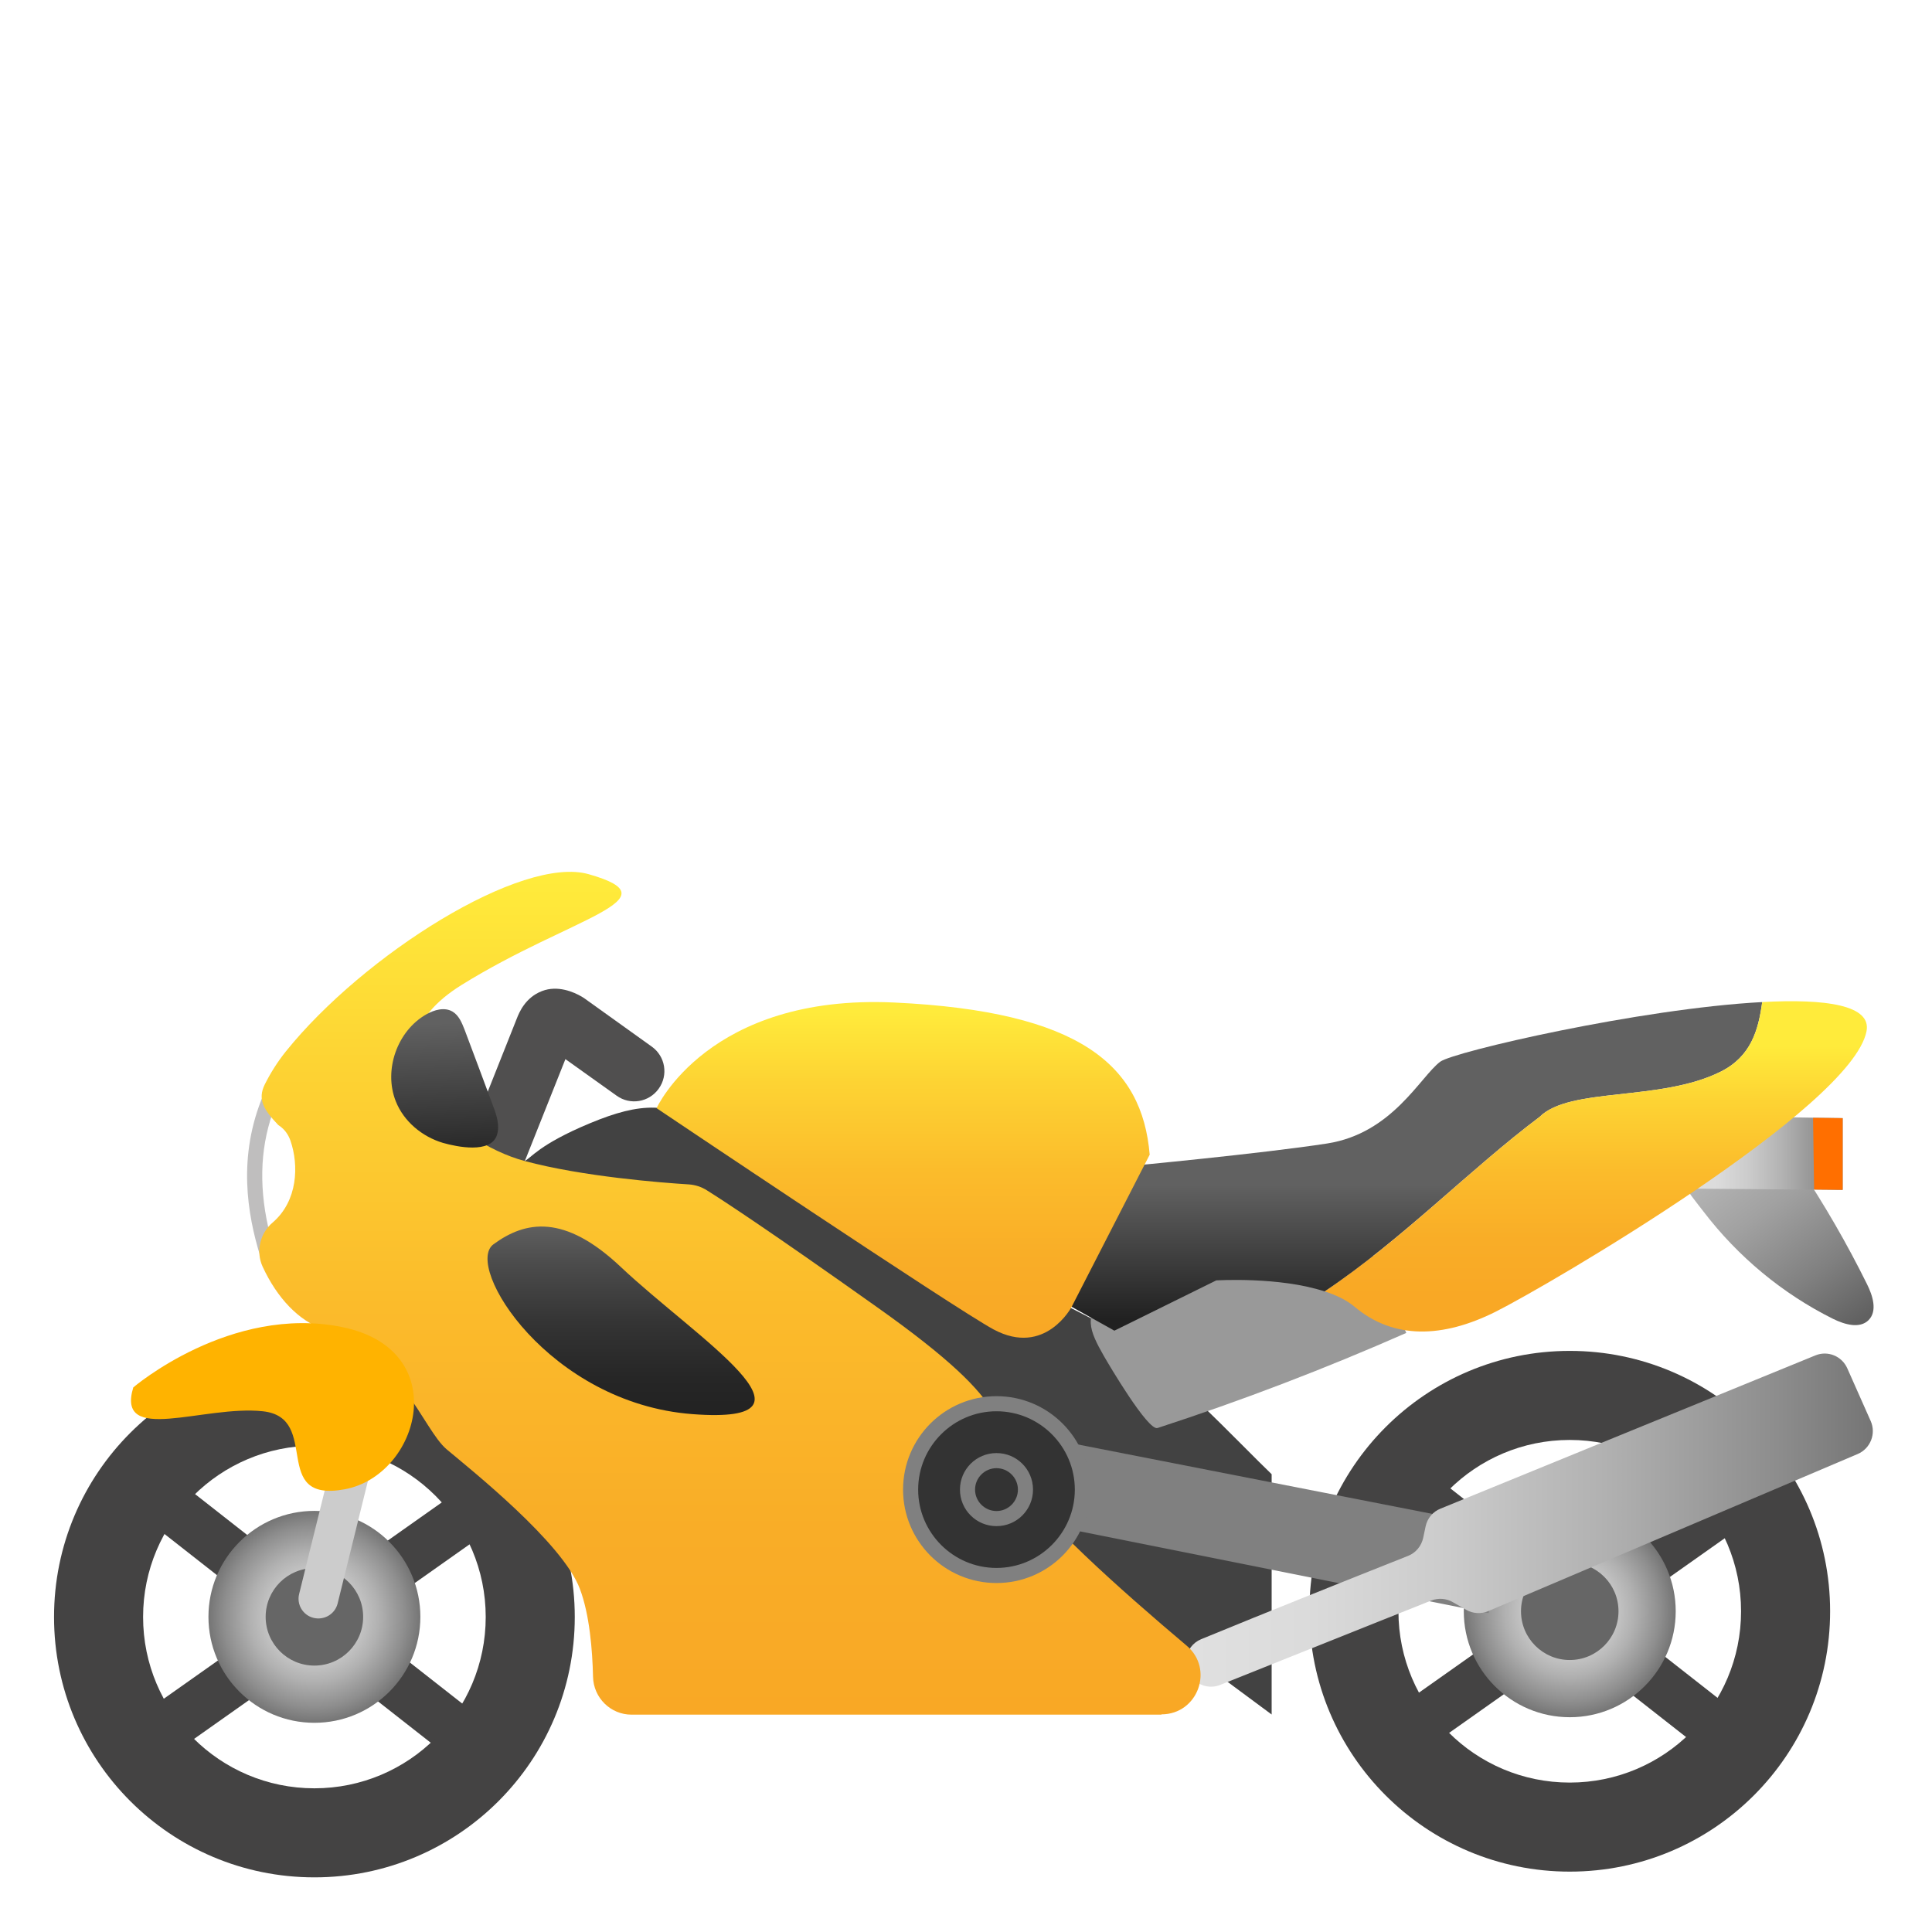
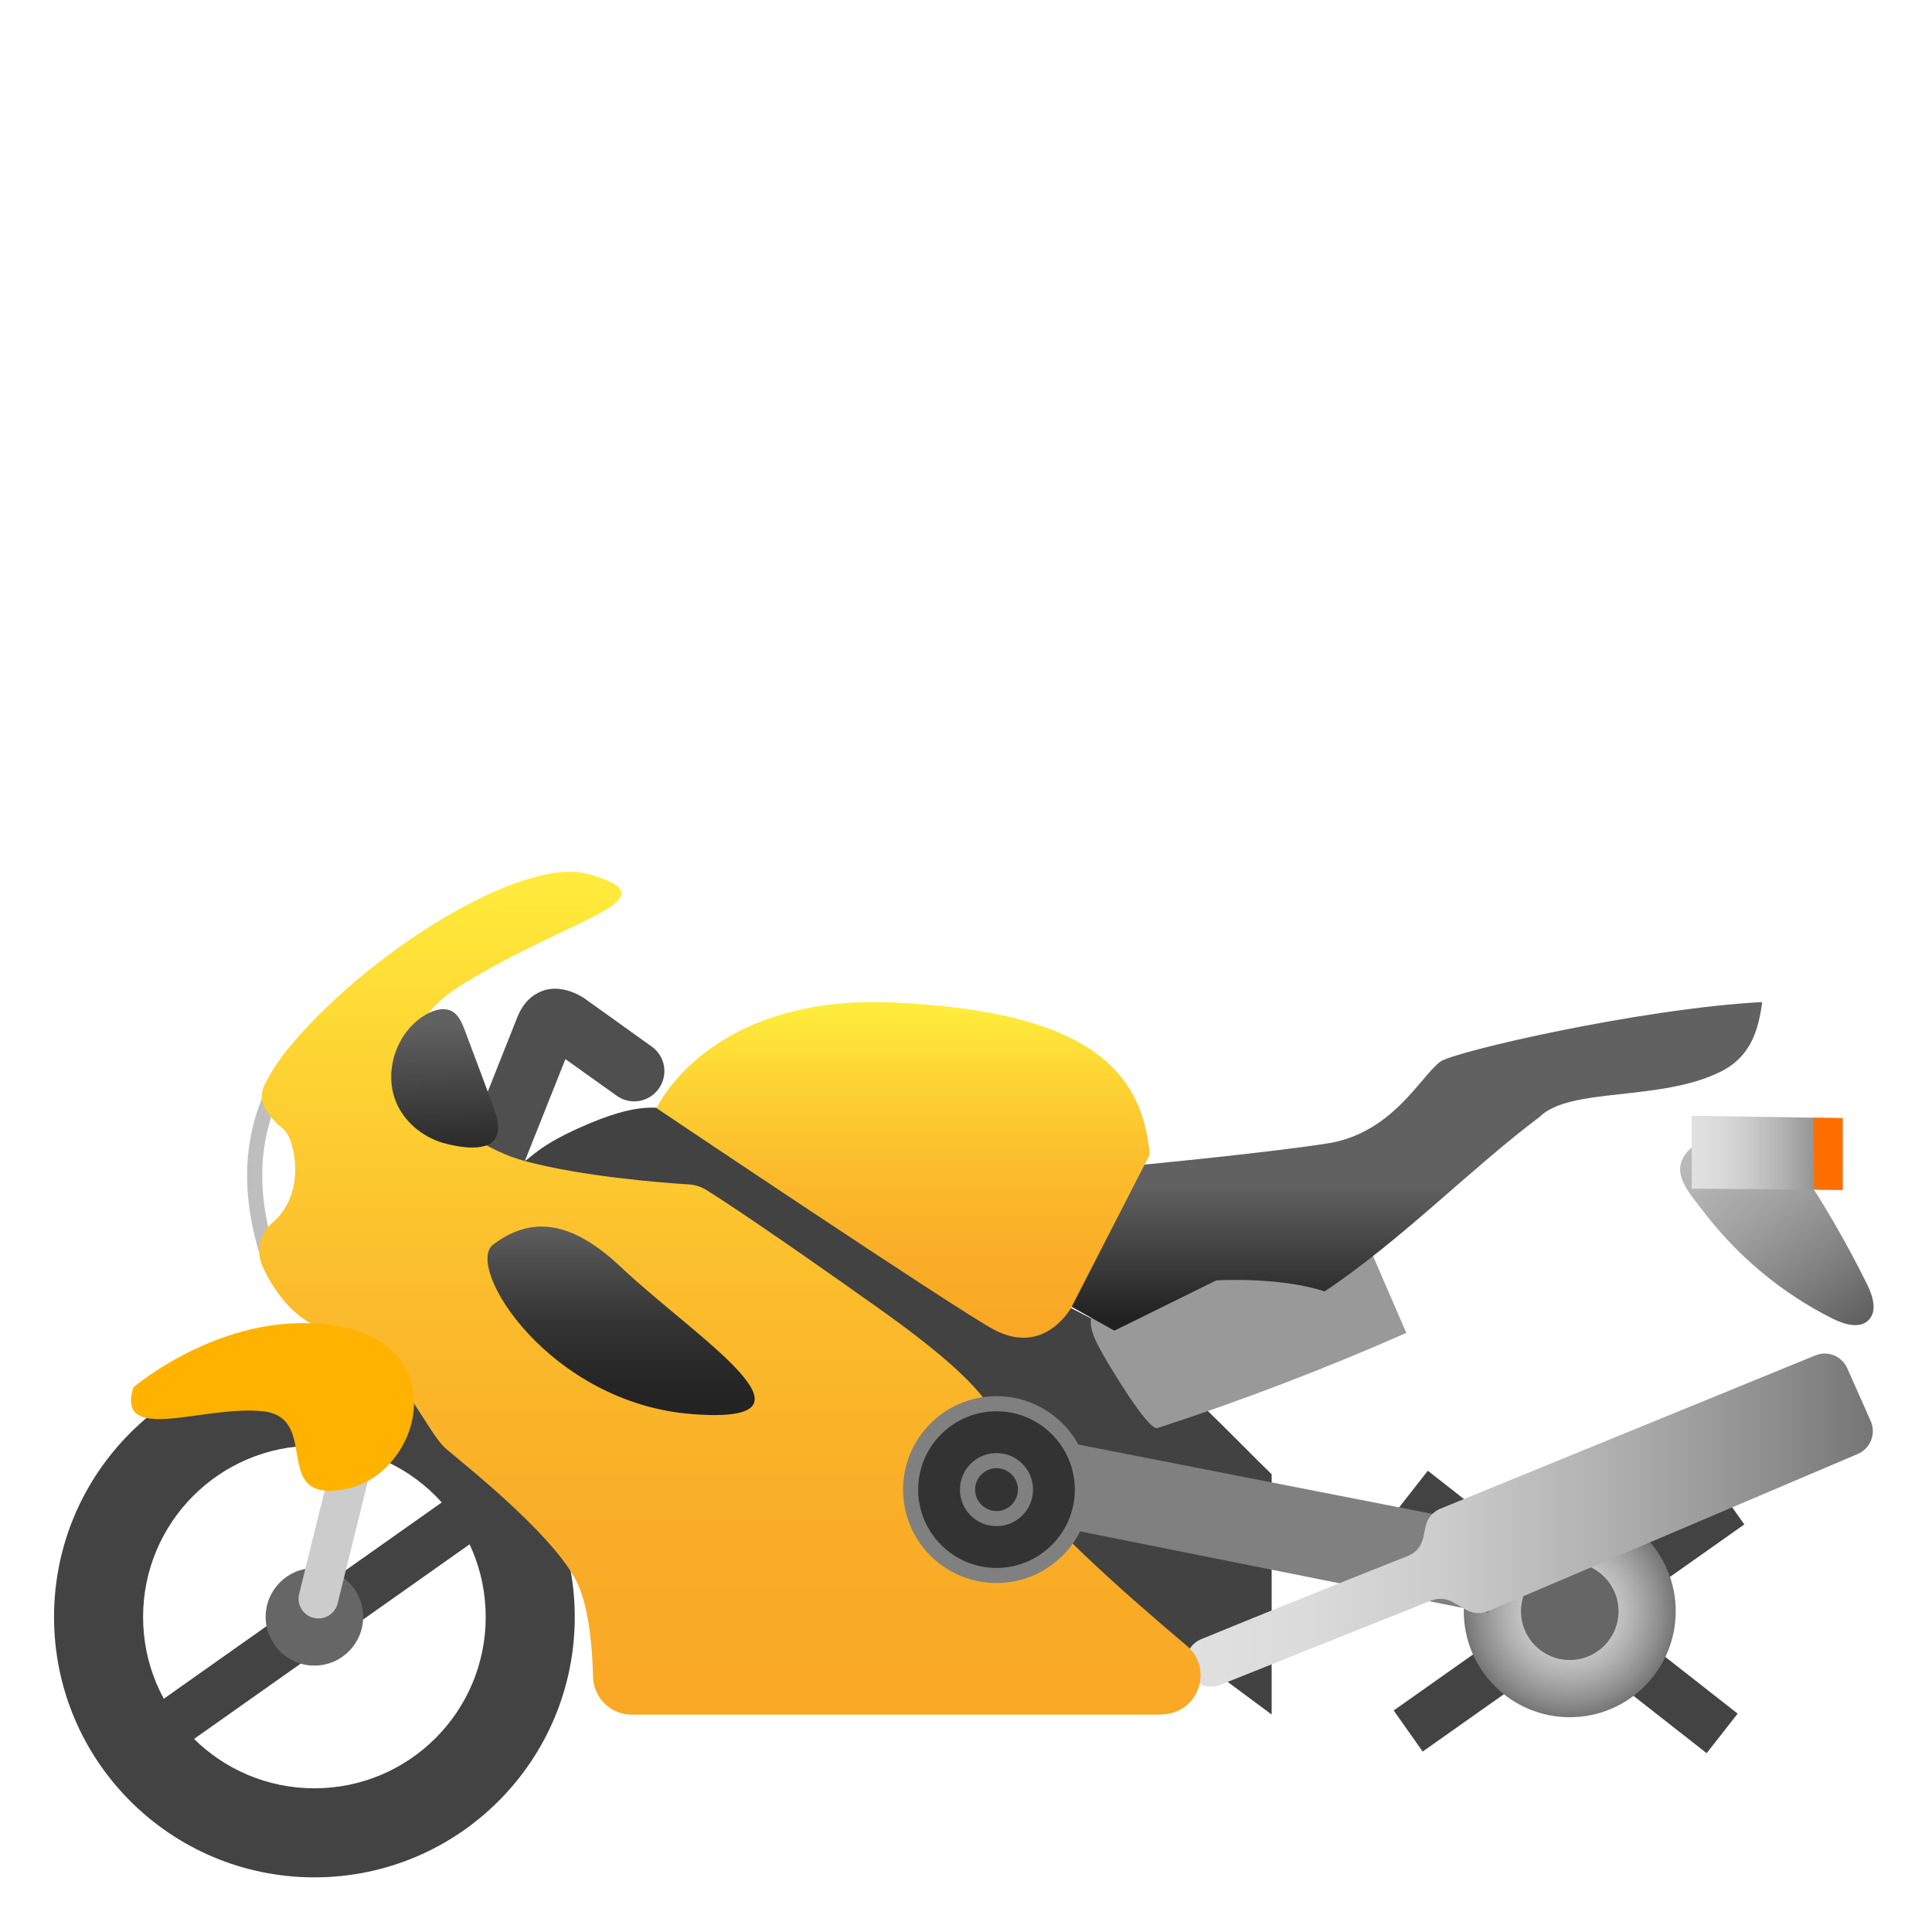
<svg xmlns="http://www.w3.org/2000/svg" enable-background="new 0 0 128 128" viewBox="0 0 128 128">
  <rect transform="matrix(.817 -.577 .577 .817 -58.231 31.648)" x="7.71" y="105.91" width="26.08" height="3.33" fill="#444343" />
-   <rect transform="matrix(.617 -.787 .787 .617 -76.458 57.289)" x="19" y="94.21" width="3.33" height="26.08" fill="#444343" />
  <rect transform="matrix(.817 -.577 .577 .817 -42.802 79.53)" x="90.87" y="105.54" width="26.08" height="3.33" fill="#444343" />
  <rect transform="matrix(.617 -.787 .787 .617 -44.347 122.57)" x="102.17" y="93.84" width="3.33" height="26.08" fill="#444343" />
-   <path d="M104,89.5c-9.53,0-17.25,7.72-17.25,17.25S94.47,124,104,124s17.25-7.72,17.25-17.25 S113.53,89.5,104,89.5z M104,118.1c-6.27,0-11.35-5.08-11.35-11.35S97.73,95.4,104,95.4s11.35,5.08,11.35,11.35 S110.27,118.1,104,118.1z" fill="#444343" />
  <radialGradient id="i" cx="104" cy="21.25" r="7.02" gradientTransform="matrix(1 0 0 -1 0 128)" gradientUnits="userSpaceOnUse">
    <stop stop-color="#E0E0E0" offset=".009" />
    <stop stop-color="#DBDBDB" offset=".174" />
    <stop stop-color="#CBCBCB" offset=".381" />
    <stop stop-color="#B1B1B1" offset=".61" />
    <stop stop-color="#8E8E8E" offset=".854" />
    <stop stop-color="#757575" offset="1" />
  </radialGradient>
  <circle cx="104" cy="106.75" r="7.02" fill="url(#i)" />
  <circle cx="104" cy="106.75" r="3.23" fill="#666" />
  <path d="m34.75 76.92c0.42-0.17 0.92-1.08 4.33-2.5 3.42-1.42 5.25-1.42 8.17 0.25s23.83 11.92 26.58 13.5 8.58 7.75 10.42 9.5v15.92l-49.5-36.67z" fill="#424242" />
  <path d="m87.1 80.87c0.78-0.29 1.68-0.57 2.4-0.15 0.51 0.3 0.77 0.87 1 1.41 0.89 2.06 1.78 4.12 2.67 6.18-5.38 2.37-10.89 4.48-16.48 6.3-0.63 0.21-3.24-4.22-3.56-4.78-0.91-1.6-1.51-2.87 0.35-3.88 4.12-2.23 9.23-3.44 13.62-5.08z" fill="#999" />
  <path d="m20.83 89.88c-9.53 0-17.25 7.72-17.25 17.25s7.72 17.25 17.25 17.25 17.25-7.72 17.25-17.25-7.72-17.25-17.25-17.25zm0 28.6c-6.27 0-11.35-5.08-11.35-11.35s5.08-11.35 11.35-11.35 11.35 5.08 11.35 11.35-5.08 11.35-11.35 11.35z" fill="#444343" />
  <radialGradient id="h" cx="20.83" cy="20.88" r="7.02" gradientTransform="matrix(1 0 0 -1 0 128)" gradientUnits="userSpaceOnUse">
    <stop stop-color="#E0E0E0" offset=".009" />
    <stop stop-color="#DBDBDB" offset=".174" />
    <stop stop-color="#CBCBCB" offset=".381" />
    <stop stop-color="#B1B1B1" offset=".61" />
    <stop stop-color="#8E8E8E" offset=".854" />
    <stop stop-color="#757575" offset="1" />
  </radialGradient>
-   <circle cx="20.83" cy="107.12" r="7.02" fill="url(#h)" />
  <circle cx="20.83" cy="107.12" r="3.23" fill="#666" />
  <path d="m99.75 101.25-28.75-5.63 0.12 5.75 27.5 5.5c0.47-2.22 0.59-3.41 1.13-5.62z" fill="#808080" />
  <linearGradient id="g" x1="78.57" x2="124.08" y1="27.288" y2="27.288" gradientTransform="matrix(1 0 0 -1 0 128)" gradientUnits="userSpaceOnUse">
    <stop stop-color="#E0E0E0" offset=".009" />
    <stop stop-color="#DBDBDB" offset=".174" />
    <stop stop-color="#CBCBCB" offset=".381" />
    <stop stop-color="#B1B1B1" offset=".61" />
    <stop stop-color="#8E8E8E" offset=".854" />
    <stop stop-color="#757575" offset="1" />
  </linearGradient>
  <path d="m79.58 108.6c3.87-1.6 11.26-4.55 13.71-5.52 0.51-0.2 0.88-0.65 1-1.19l0.16-0.76c0.11-0.53 0.48-0.98 0.99-1.18l24.83-10.15c0.82-0.34 1.76 0.04 2.12 0.86l1.55 3.49c0.37 0.84-0.02 1.82-0.86 2.18l-24.48 10.41c-0.47 0.2-1.01 0.17-1.45-0.08l-0.91-0.52c-0.43-0.25-0.96-0.28-1.42-0.1l-13.98 5.59c-0.57 0.23-1.21 0.12-1.68-0.28-0.95-0.78-0.71-2.28 0.42-2.75z" fill="url(#g)" />
  <path d="m20.78 107.19c-0.71-0.17-1.14-0.89-0.96-1.59l2.43-9.83c0.17-0.7 0.88-1.13 1.59-0.96 0.7 0.17 1.13 0.88 0.96 1.59l-2.43 9.83c-0.17 0.7-0.88 1.13-1.59 0.96z" fill="#ccc" />
  <path d="m18.06 73.74c0.92 0.45 2.37 1.47 3.44 2.4 0.25 0.55 0.21 1.33-0.11 2.17-0.46 1.18-1.6 2.65-3.49 3.54-0.75-2.96-0.7-5.63 0.16-8.11m-0.6-1.23c-1.75 4.12-1.06 7.97-0.23 10.68 4.35-1.41 6.29-5.55 5.07-7.68-0.86-0.76-3.59-2.92-4.84-3z" fill="#BFBEBE" />
  <path d="m33 78.02c-0.25 0-0.5-0.05-0.74-0.14-1.03-0.41-1.53-1.57-1.12-2.6l3.1-7.8c0.15-0.38 0.55-1.39 1.67-1.82 1.04-0.4 2.1 0.06 2.63 0.37 0.05 0.03 0.11 0.07 0.16 0.1l4.48 3.21c0.9 0.64 1.11 1.89 0.46 2.79-0.64 0.9-1.89 1.11-2.79 0.46l-3.39-2.42-2.62 6.58c-0.3 0.79-1.05 1.27-1.84 1.27z" fill="#504F4F" />
  <linearGradient id="f" x1="48.361" x2="48.361" y1="70.167" y2="14.329" gradientTransform="matrix(1 0 0 -1 0 128)" gradientUnits="userSpaceOnUse">
    <stop stop-color="#FFEB3B" offset=".009" />
    <stop stop-color="#FDD333" offset=".23" />
    <stop stop-color="#FBBB2B" offset=".514" />
    <stop stop-color="#F9AD27" offset=".778" />
    <stop stop-color="#F9A825" offset="1" />
  </linearGradient>
  <path d="m76.95 113.58c2.41 0 3.51-3 1.67-4.55-4.39-3.7-9.95-8.66-11.03-10.86-1.83-3.75 0.25-4.67-9.5-11.58-7.1-5.04-10.14-7.03-11.26-7.73-0.36-0.23-0.77-0.36-1.19-0.39-1.79-0.11-7.06-0.52-10.88-1.55-4.67-1.25-11.42-7.17-4.17-11.67s14.25-5.67 8.42-7.33c-4.44-1.27-14.92 5.33-20.08 11.75-0.55 0.69-1.01 1.42-1.39 2.18-0.48 0.98-0.09 1.65 0.89 2.68 0.02 0.02 0.05 0.03 0.07 0.05 0.36 0.24 0.61 0.6 0.75 1.01 0.55 1.61 0.49 3.97-1.19 5.41-0.84 0.71-1.12 1.92-0.66 2.92 0.95 2.06 2.39 3.61 4.11 4.18 5.08 1.67 6.5 6.58 8.08 7.92 1.58 1.33 7.67 6.17 8.83 9.25 0.64 1.7 0.83 4.05 0.87 5.82 0.03 1.39 1.16 2.51 2.55 2.51h35.11v-0.02z" fill="url(#f)" />
  <linearGradient id="e" x1="93.522" x2="93.522" y1="87.379" y2="72.303" gradientUnits="userSpaceOnUse">
    <stop stop-color="#212121" offset="0" />
    <stop stop-color="#616161" offset=".589" />
  </linearGradient>
  <path d="m114 71c2-1 2.5-2.74 2.75-4.61-8.09 0.43-20.45 3.29-21.33 3.95-1.33 1-3.17 4.75-7.5 5.42s-13.17 1.5-13.17 1.5-6.58 7.74-3.75 9.32 2.83 1.58 2.83 1.58l6.75-3.33s4.18-0.26 7.18 0.73c5.12-3.42 9.68-8.14 14.24-11.56 2-2 8-1 12-3z" fill="url(#e)" />
  <linearGradient id="d" x1="112.51" x2="122.76" y1="53.942" y2="40.192" gradientTransform="matrix(1 0 0 -1 0 128)" gradientUnits="userSpaceOnUse">
    <stop stop-color="#BDBDBD" offset=".008" />
    <stop stop-color="#B6B6B6" offset=".182" />
    <stop stop-color="#A1A1A1" offset=".442" />
    <stop stop-color="#808080" offset=".754" />
    <stop stop-color="#616161" offset="1" />
  </linearGradient>
  <path d="m121.45 87.38c0.75 0.37 1.76 0.67 2.35 0.08 0.6-0.61 0.27-1.63-0.11-2.39-1.33-2.69-2.84-5.3-4.51-7.8-0.63-0.93-1.33-1.9-2.37-2.33-1.53-0.63-3.8 0.09-4.93 1.27-1.35 1.41 0.01 2.78 0.99 4.07 2.27 2.97 5.22 5.43 8.58 7.1z" fill="url(#d)" />
  <linearGradient id="c" x1="112.08" x2="122.08" y1="51.625" y2="51.625" gradientTransform="matrix(1 0 0 -1 0 128)" gradientUnits="userSpaceOnUse">
    <stop stop-color="#E0E0E0" offset=".009" />
    <stop stop-color="#DBDBDB" offset=".174" />
    <stop stop-color="#CBCBCB" offset=".381" />
    <stop stop-color="#B1B1B1" offset=".61" />
    <stop stop-color="#8E8E8E" offset=".854" />
    <stop stop-color="#757575" offset="1" />
  </linearGradient>
  <polygon points="122.08 78.83 112.08 78.75 112.08 73.92 122.08 74.08" fill="url(#c)" />
  <polygon points="122.08 78.83 120.19 78.81 120.12 74.06 122.08 74.08" fill="#FF6F00" />
  <linearGradient id="b" x1="59.835" x2="59.835" y1="61.167" y2="39.811" gradientTransform="matrix(1 0 0 -1 0 128)" gradientUnits="userSpaceOnUse">
    <stop stop-color="#FFEB3B" offset=".009" />
    <stop stop-color="#FDD333" offset=".23" />
    <stop stop-color="#FBBB2B" offset=".514" />
    <stop stop-color="#F9AD27" offset=".778" />
    <stop stop-color="#F9A825" offset="1" />
  </linearGradient>
  <path d="m43.5 73.42s3.42-7.58 15.75-7 16.42 4.16 16.92 10.08l-5.17 10.08s-1.75 3.33-5.17 1.5c-2.55-1.37-22.33-14.66-22.33-14.66z" fill="url(#b)" />
  <linearGradient id="a" x1="105.73" x2="105.73" y1="58.833" y2="42.146" gradientTransform="matrix(1 0 0 -1 0 128)" gradientUnits="userSpaceOnUse">
    <stop stop-color="#FFEB3B" offset=".009" />
    <stop stop-color="#FDD333" offset=".23" />
    <stop stop-color="#FBBB2B" offset=".514" />
    <stop stop-color="#F9AD27" offset=".778" />
    <stop stop-color="#F9A825" offset="1" />
  </linearGradient>
-   <path d="m116.75 66.39c-0.25 1.87-0.75 3.61-2.75 4.61-4 2-10 1-12 3-4.56 3.42-9.12 8.14-14.23 11.56 0.77 0.25 1.46 0.58 1.98 1.02 2.58 2.17 5.83 2.08 9.33 0.33s23.58-13.5 24.58-18.58c0.35-1.74-2.7-2.17-6.91-1.94z" fill="url(#a)" />
-   <path d="m8.83 91.92s6.42-5.5 13.83-4 5.17 9.83 0.17 10.75-1.5-4.75-5.42-5.17-9.74 2.25-8.58-1.58z" fill="#FFB300" />
+   <path d="m8.83 91.92s6.42-5.5 13.83-4 5.17 9.83 0.17 10.75-1.5-4.75-5.42-5.17-9.74 2.25-8.58-1.58" fill="#FFB300" />
  <linearGradient id="k" x1="41.149" x2="41.149" y1="47.125" y2="33.618" gradientTransform="matrix(1 0 0 -1 0 128)" gradientUnits="userSpaceOnUse">
    <stop stop-color="#616161" offset=".008" />
    <stop stop-color="#4C4C4C" offset=".208" />
    <stop stop-color="#343434" offset=".5" />
    <stop stop-color="#262626" offset=".771" />
    <stop stop-color="#212121" offset="1" />
  </linearGradient>
  <path d="m32.69 82.44c-1.97 1.45 3.67 10.53 13.19 11.25s0.23-5.05-4.75-9.75c-3.74-3.53-6.32-3.06-8.44-1.5z" fill="url(#k)" />
  <linearGradient id="j" x1="29.284" x2="29.606" y1="67.714" y2="77.371" gradientUnits="userSpaceOnUse">
    <stop stop-color="#616161" offset=".008" />
    <stop stop-color="#212121" offset="1" />
  </linearGradient>
  <path d="m26.22 72.96c-0.82-2.07 0.1-4.67 2.03-5.76 0.53-0.3 1.2-0.49 1.73-0.18 0.42 0.25 0.62 0.74 0.8 1.2 0.63 1.68 1.26 3.35 1.88 5.03 0.24 0.63 0.47 1.32 0.26 1.96-0.42 1.24-2.65 0.77-3.57 0.51-1.38-0.41-2.6-1.42-3.13-2.76z" fill="url(#j)" />
  <circle cx="66.02" cy="98.69" r="5.69" fill="#333" />
  <path d="m66.02 93.5c2.86 0 5.19 2.33 5.19 5.19s-2.33 5.19-5.19 5.19-5.19-2.33-5.19-5.19 2.33-5.19 5.19-5.19m0-1c-3.42 0-6.19 2.77-6.19 6.19s2.77 6.19 6.19 6.19 6.19-2.77 6.19-6.19-2.77-6.19-6.19-6.19z" fill="#808080" />
  <path d="m66.02 100.61c-1.06 0-1.92-0.86-1.92-1.92s0.86-1.92 1.92-1.92 1.92 0.86 1.92 1.92-0.86 1.92-1.92 1.92z" fill="#333" />
  <path d="m66.02 97.27c0.78 0 1.42 0.64 1.42 1.42s-0.64 1.42-1.42 1.42-1.42-0.64-1.42-1.42 0.64-1.42 1.42-1.42m0-1c-1.34 0-2.42 1.08-2.42 2.42s1.08 2.42 2.42 2.42 2.42-1.08 2.42-2.42-1.08-2.42-2.42-2.42z" fill="#808080" />
</svg>